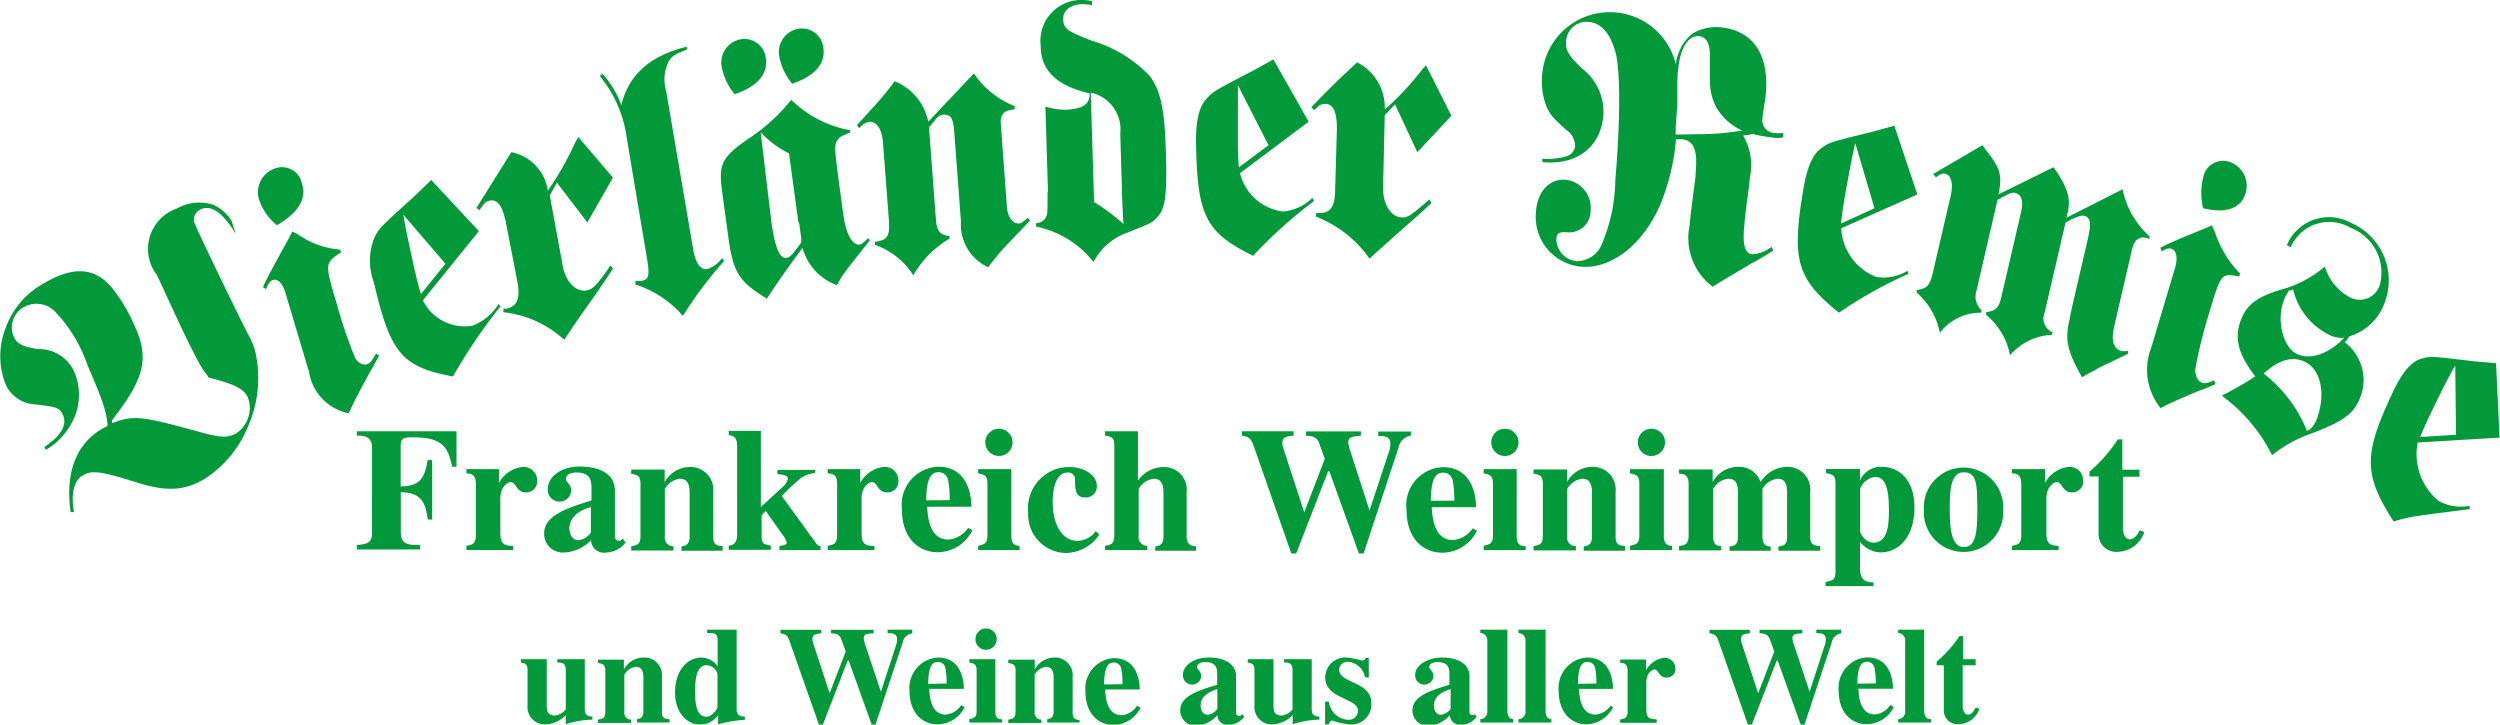
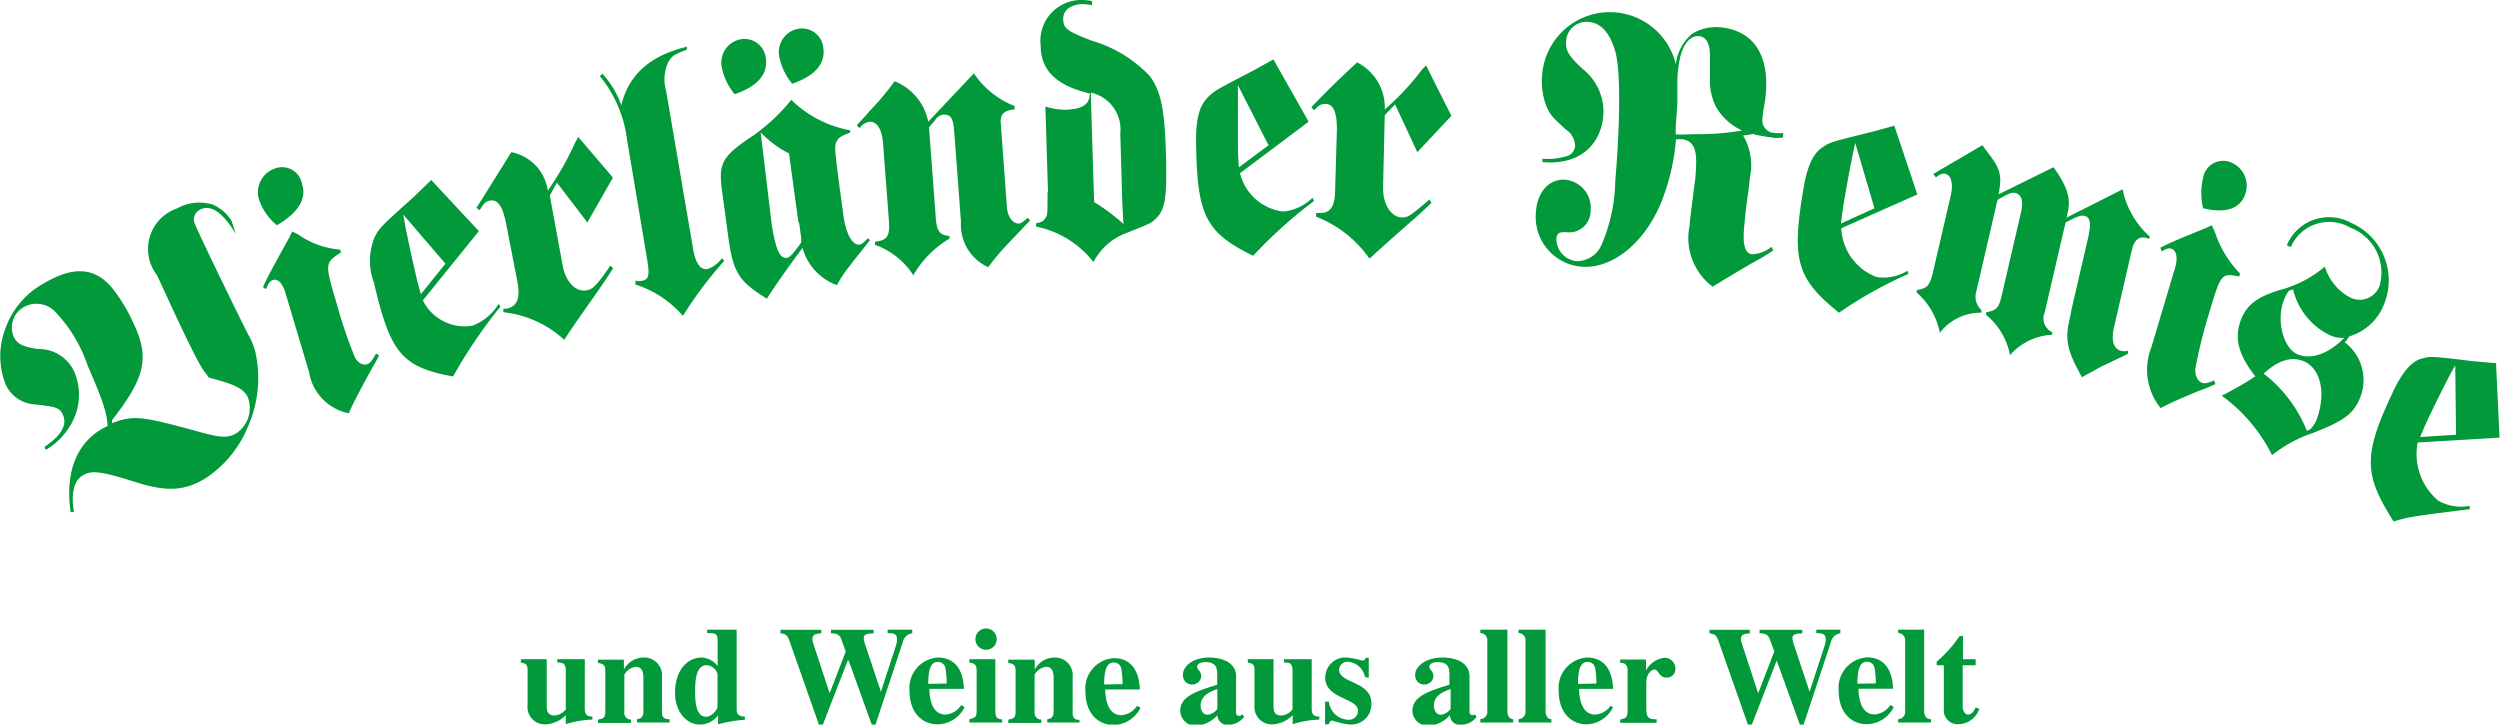
<svg xmlns="http://www.w3.org/2000/svg" viewBox="0 0 164.29 47.62">
  <defs>
    <style>.cls-1{fill:#019939;fill-rule:evenodd;}</style>
  </defs>
  <title>Logo</title>
  <g id="Ebene_2" data-name="Ebene 2">
    <g id="Ebene_1-2" data-name="Ebene 1">
-       <path class="cls-1" d="M23.45,28.63c.54,0,1,.06,1,.82V35c0,.72-.36.75-1,.82v.29h4.16v-.29c-.81,0-1.27-.06-1.27-.82V32.35c1.45,0,1.64.84,1.77,1.79h.29v-3.9H28.1c-.16.92-.33,1.74-1.77,1.72V29.28c0-.5.21-.54.83-.54,2,0,2.3.73,2.55,1.93H30V28.34H23.45v.29Zm10.27,7.24c-.7,0-.84-.21-.84-.91V32.78c0-.84.51-1.1.68-1.1.37,0,.36.68,1,.68a.72.72,0,0,0,.74-.77.89.89,0,0,0-1-.9,2,2,0,0,0-1.51,1.05h0v-.91H30.65v.28c.35,0,.62.1.62.68v3.39c0,.58-.25.62-.62.69v.28h3.07v-.28Zm7.18-.46-.12.12a.15.15,0,0,1-.12,0,.25.25,0,0,1-.25-.29v-3c0-1.09-1-1.58-2.31-1.58S36,31.39,36,32.12a.77.77,0,0,0,1.54.14c0-.45-.35-.54-.35-.79s.27-.42.68-.42c.85,0,1,.43,1,1v.84c-1.64.5-3.11,1-3.11,2.16A1.22,1.22,0,0,0,37,36.31a2.6,2.6,0,0,0,1.84-.81.85.85,0,0,0,1,.81,1.67,1.67,0,0,0,1.27-.66l-.17-.24ZM38.83,35a1.15,1.15,0,0,1-.82.5c-.42,0-.59-.42-.59-.77,0-1,1.14-1.34,1.41-1.4V35Zm8.61.88c-.57,0-.57-.38-.57-.66v-2.9a1.49,1.49,0,0,0-1.55-1.63,1.89,1.89,0,0,0-1.64,1h0v-.83h-2.2v.28c.46.07.61.16.61.68v3.39c0,.57-.2.61-.61.69v.28h2.78v-.28a.56.56,0,0,1-.57-.66V32.13a1.32,1.32,0,0,1,1-.67c.62,0,.63.63.63,1v2.79c0,.43-.16.62-.54.66v.28h2.71v-.28Zm6.12-5H51.09v.27c.55.08.68.1.68.34a.93.93,0,0,1-.24.42L50,33.32v-5H47.89v.28c.55,0,.55.54.55.67v5.89c0,.28-.09.69-.55.69v.28h2.76v-.28c-.55-.08-.6-.18-.6-.69V33.86l.27-.28,1.1,1.55a1.28,1.28,0,0,1,.28.52c0,.18-.32.22-.48.22v.28h2.7v-.28c-.09,0-.17,0-.29-.17L51.38,32.6a11.36,11.36,0,0,1,1.18-1.12,1.78,1.78,0,0,1,1-.39v-.27Zm3.9,5c-.7,0-.84-.21-.84-.91V32.78c0-.84.51-1.1.68-1.1.37,0,.36.68,1,.68a.72.72,0,0,0,.74-.77.89.89,0,0,0-1-.9,2,2,0,0,0-1.51,1.05h0v-.91H54.39v.28c.35,0,.62.1.62.68v3.39c0,.58-.25.62-.62.69v.28h3.07v-.28Zm3.41-3c0-1.59.39-1.85.82-1.85a.63.63,0,0,1,.62.54,7,7,0,0,1,.1,1.3Zm2.75,1.81a1.72,1.72,0,0,1-1.3.77c-1.1,0-1.35-1.18-1.39-2.16h2.91c0-.62-.18-2.63-2.19-2.63a2.5,2.5,0,0,0-2.38,2.79c0,2,1.18,2.83,2.34,2.83a2.55,2.55,0,0,0,2.29-1.44l-.28-.16ZM67,35.87c-.45,0-.54-.3-.54-.66V30.83H64.28v.28c.44.08.61.16.61.68v3.39c0,.55-.2.59-.61.69v.28H67v-.28Zm-2.25-6.8a.89.89,0,0,0,1.79,0,.89.89,0,1,0-1.79,0Zm7.27,5.82a1.5,1.5,0,0,1-1.24.65c-.9,0-1.6-.94-1.6-2.55,0-.52.08-1.94,1-1.94a.45.45,0,0,1,.47.45c0,.62,0,1.19.65,1.19a.72.72,0,0,0,.78-.74c0-.83-1-1.26-1.79-1.26a2.71,2.71,0,0,0-2.72,3,2.52,2.52,0,0,0,2.47,2.65,2.67,2.67,0,0,0,2.2-1.21l-.21-.21Zm6.53,1c-.57,0-.57-.5-.57-.69V32.32a1.49,1.49,0,0,0-1.55-1.63,2.09,2.09,0,0,0-1.65.9V28.34H72.62v.28c.45.09.61.13.61.67v5.89c0,.57-.2.61-.61.69v.28H75.4v-.28a.56.56,0,0,1-.57-.66V32.13a1.32,1.32,0,0,1,1-.67c.62,0,.63.63.63,1v2.79c0,.43-.16.62-.54.66v.28H78.6v-.28Zm14.12-7.53h-2.1v.29c.39,0,.8,0,.8.51a1.43,1.43,0,0,1-.08.48L90,33.55h0l-1.24-3.84a3,3,0,0,1-.16-.63c0-.39.33-.4.83-.44v-.29h-3.6v.29c.55,0,.68.15.83.4l.4,1.11-1.35,3.52h0L84.35,29.5a1.13,1.13,0,0,1-.08-.38c0-.43.32-.45.74-.49v-.29H81.61v.29c.48.07.6.18.8.74l2.45,7h.32l2.1-5.4h.08l1.94,5.4h.31l2.31-7a.93.93,0,0,1,.8-.74v-.29Zm1.36,4.55c0-1.59.39-1.85.82-1.85a.63.63,0,0,1,.62.54,7,7,0,0,1,.1,1.3Zm2.75,1.81a1.72,1.72,0,0,1-1.3.77c-1.1,0-1.35-1.18-1.39-2.16H97c0-.62-.18-2.63-2.19-2.63a2.5,2.5,0,0,0-2.38,2.79c0,2,1.18,2.83,2.34,2.83a2.55,2.55,0,0,0,2.29-1.44l-.28-.16Zm3.43,1.17c-.45,0-.54-.3-.54-.66V30.83H97.5v.28c.44.08.61.16.61.68v3.39c0,.55-.2.59-.61.69v.28h2.76v-.28ZM98,29.07a.89.89,0,0,0,1.79,0,.89.89,0,1,0-1.79,0Zm8.74,6.8c-.57,0-.57-.38-.57-.66v-2.9a1.49,1.49,0,0,0-1.55-1.63,1.89,1.89,0,0,0-1.64,1h0v-.83h-2.2v.28c.46.07.61.16.61.68v3.39c0,.57-.2.61-.61.69v.28h2.78v-.28a.56.56,0,0,1-.57-.66V32.13a1.32,1.32,0,0,1,1-.67c.62,0,.63.63.63,1v2.79c0,.43-.16.62-.54.66v.28h2.71v-.28Zm3.14,0c-.45,0-.54-.3-.54-.66V30.83h-2.22v.28c.44.08.61.16.61.68v3.39c0,.55-.2.59-.61.69v.28h2.76v-.28Zm-2.25-6.8a.89.89,0,0,0,1.79,0,.89.89,0,1,0-1.79,0Zm11.91,6.8c-.58,0-.58-.37-.58-.66v-2.9a1.49,1.49,0,0,0-1.55-1.63,2.09,2.09,0,0,0-1.71,1,1.48,1.48,0,0,0-1.51-1,1.91,1.91,0,0,0-1.64,1h0v-.83h-2.21v.28c.33,0,.63.08.63.68v3.39c0,.57-.25.62-.63.69v.28h2.77v-.28c-.45,0-.53-.3-.53-.66V32.13a1.27,1.27,0,0,1,1-.67c.63,0,.63.59.63,1v2.79c0,.27,0,.62-.55.66v.28h2.7v-.28c-.44,0-.54-.29-.54-.66V32.13a1.33,1.33,0,0,1,1-.67c.62,0,.62.6.62,1v2.79c0,.28,0,.63-.57.66v.28h2.75v-.28Zm2.69-3.72a1.22,1.22,0,0,1,1-.81c.84,0,.9,1.26.9,2.23,0,.65,0,2.09-1,2.09-.63,0-.89-.7-.89-.7V32.15Zm.9,6.12c-.54,0-.9-.13-.9-1V35.61a1.8,1.8,0,0,0,1.36.69c1.18,0,2.22-1,2.22-2.95s-1.14-2.67-2.11-2.67a1.49,1.49,0,0,0-1.47.9h0v-.76H120v.28c.53.07.62.24.62.68v5.79c0,.47-.12.59-.65.67v.28h3.15v-.24Zm5-4.77c0-1.32.06-2.46.91-2.46s.9.68.9,2.46c0,1.47-.09,2.45-.89,2.45s-.92-1.2-.92-2.45Zm-1.7,0a2.61,2.61,0,1,0,5.21,0,2.61,2.61,0,1,0-5.21,0Zm8.89,2.37c-.7,0-.84-.21-.84-.91V32.78c0-.84.51-1.1.68-1.1.37,0,.36.68,1,.68a.72.72,0,0,0,.74-.77.89.89,0,0,0-1-.9,2,2,0,0,0-1.51,1.05h0v-.91h-2.18v.28c.35,0,.62.1.62.68v3.39c0,.58-.25.62-.62.69v.28h3.07v-.28Zm5.24-5h-1.09v-2h-.29A10,10,0,0,1,137.31,31v.31h.6v3.74a1.16,1.16,0,0,0,1.3,1.21,1.88,1.88,0,0,0,1.7-1.29l-.29-.13c-.13.24-.32.6-.66.6s-.45-.47-.45-.66V31.33h1.09v-.51Z" />
-       <path class="cls-1" d="M38.94,47.09c-.41,0-.51-.17-.51-.52V43.32H36.62v.22c.31,0,.56,0,.56.53v2.55a1.05,1.05,0,0,1-.74.4c-.5,0-.51-.39-.51-.64V43.32h-1.7v.22c.37.06.44.17.44.53v2.27a1.14,1.14,0,0,0,1.23,1.26,2,2,0,0,0,1.28-.6v.59a6.42,6.42,0,0,1,1.75-.3v-.21Zm5,.17c-.44,0-.44-.3-.44-.51V44.48a1.16,1.16,0,0,0-1.21-1.27A1.47,1.47,0,0,0,41,44h0v-.65H39.3v.22c.36.05.48.13.48.53v2.65c0,.44-.15.48-.48.54v.22h2.17v-.22a.44.44,0,0,1-.44-.51V44.34a1,1,0,0,1,.75-.52c.49,0,.5.5.5.75v2.18c0,.33-.13.49-.42.51v.22H44v-.22Zm5-.17c-.51,0-.53-.28-.53-.52V41.38H46.47v.22c.5,0,.69,0,.69.52v1.65a1.4,1.4,0,0,0-1.06-.56c-.85,0-1.74.75-1.74,2.32,0,1.32.83,2.08,1.58,2.08a1.47,1.47,0,0,0,1.25-.6v.59a8.94,8.94,0,0,1,1.76-.3v-.21Zm-1.79-.62c0,.1-.33.63-.75.63-.72,0-.72-1.17-.72-1.7,0-.88.13-1.69.77-1.69a.82.82,0,0,1,.7.56v2.19ZM60,41.38H58.33v.23c.31,0,.62,0,.62.4a1.12,1.12,0,0,1-.06.38l-1,3.07h0l-1-3a2.35,2.35,0,0,1-.13-.5c0-.31.26-.32.65-.34v-.23H54.61v.23c.43,0,.53.12.65.32l.32.87-1.06,2.75h0l-1.07-3.26a.88.88,0,0,1-.06-.3c0-.33.25-.35.58-.38v-.23H51.29v.23c.38.05.47.14.62.58l1.91,5.43h.25l1.64-4.22h.06l1.52,4.22h.24l1.8-5.43a.72.72,0,0,1,.62-.58v-.23ZM61,44.94c0-1.24.31-1.44.64-1.44a.49.49,0,0,1,.49.42,5.46,5.46,0,0,1,.08,1Zm2.15,1.42a1.34,1.34,0,0,1-1,.6c-.86,0-1.06-.92-1.08-1.69h2.27c0-.49-.14-2.06-1.71-2.06a2,2,0,0,0-1.86,2.18c0,1.54.92,2.21,1.83,2.21a2,2,0,0,0,1.79-1.13l-.22-.13Zm2.68.91c-.35,0-.42-.23-.42-.51V43.32H63.7v.22c.34.06.48.13.48.53v2.65c0,.43-.15.46-.48.54v.22h2.16v-.22ZM64.1,42a.7.7,0,0,0,1.4,0,.7.7,0,1,0-1.4,0Zm6.83,5.31c-.44,0-.44-.3-.44-.51V44.48a1.16,1.16,0,0,0-1.21-1.27A1.48,1.48,0,0,0,68,44h0v-.65H66.26v.22c.36.05.48.13.48.53v2.65c0,.44-.15.48-.48.54v.22h2.17v-.22a.44.44,0,0,1-.44-.51V44.34a1,1,0,0,1,.75-.52c.49,0,.5.5.5.75v2.18c0,.33-.13.49-.42.51v.22h2.12v-.22Zm1.63-2.33c0-1.24.31-1.44.64-1.44a.49.49,0,0,1,.49.42,5.51,5.51,0,0,1,.08,1Zm2.15,1.42a1.34,1.34,0,0,1-1,.6c-.86,0-1.06-.92-1.08-1.69h2.27c0-.49-.14-2.06-1.71-2.06a2,2,0,0,0-1.86,2.18c0,1.54.92,2.21,1.83,2.21a2,2,0,0,0,1.79-1.13l-.22-.13Zm6.9.55-.09.09a.12.12,0,0,1-.09,0,.19.19,0,0,1-.2-.23V44.45c0-.85-.8-1.24-1.8-1.24s-1.69.55-1.69,1.12a.6.6,0,0,0,1.2.11c0-.35-.27-.42-.27-.61s.21-.32.53-.32c.67,0,.79.33.79.79V45c-1.28.39-2.43.75-2.43,1.69a1,1,0,0,0,1,1A2,2,0,0,0,80,47a.66.66,0,0,0,.76.63,1.31,1.31,0,0,0,1-.52l-.14-.19ZM80,46.58a.9.9,0,0,1-.64.39c-.32,0-.46-.32-.46-.6,0-.78.89-1,1.1-1.09v1.31Zm6.71.51c-.41,0-.51-.17-.51-.52V43.32H84.38v.22c.31,0,.56,0,.56.53v2.55a1.05,1.05,0,0,1-.74.4c-.5,0-.51-.39-.51-.64V43.32H82v.22c.37.06.44.17.44.53v2.27a1.14,1.14,0,0,0,1.23,1.26,2,2,0,0,0,1.28-.6v.59a6.42,6.42,0,0,1,1.75-.3v-.21Zm3.24-2.55V43.23h-.2a.22.22,0,0,1-.23.18,6.14,6.14,0,0,0-1-.2,1.32,1.32,0,0,0-1.43,1.33c0,1.39,2.15,1.33,2.15,2.16a.59.59,0,0,1-.64.6,1.33,1.33,0,0,1-1.27-1.19h-.25V47.6h.23c.09-.18.14-.25.24-.25a5.29,5.29,0,0,0,1.15.26,1.32,1.32,0,0,0,1.42-1.39C90.12,44.74,88,44.94,88,44a.55.55,0,0,1,.58-.51,1.23,1.23,0,0,1,1.12,1Zm7,2.36-.09.09a.12.12,0,0,1-.09,0,.19.19,0,0,1-.2-.23V44.45c0-.85-.8-1.24-1.8-1.24S93,43.76,93,44.33a.6.6,0,0,0,1.2.11c0-.35-.27-.42-.27-.61s.21-.32.53-.32c.67,0,.79.33.79.79V45c-1.28.39-2.43.75-2.43,1.69a1,1,0,0,0,1,1A2,2,0,0,0,95.28,47a.66.66,0,0,0,.76.63,1.31,1.31,0,0,0,1-.52l-.14-.19Zm-1.62-.32a.9.9,0,0,1-.64.39c-.32,0-.46-.32-.46-.6,0-.78.89-1,1.1-1.09v1.31Zm4.17.69c-.35,0-.44-.28-.44-.54V41.38H97.28v.22a.47.47,0,0,1,.46.52v4.6a.48.48,0,0,1-.46.54v.22h2.16v-.22Zm2.51,0c-.35,0-.44-.28-.44-.54V41.38H99.79v.22a.47.47,0,0,1,.46.52v4.6a.48.48,0,0,1-.46.54v.22h2.16v-.22Zm1.69-2.33c0-1.24.31-1.44.64-1.44a.49.49,0,0,1,.49.42,5.51,5.51,0,0,1,.08,1Zm2.15,1.42a1.34,1.34,0,0,1-1,.6c-.86,0-1.06-.92-1.08-1.69H106c0-.49-.14-2.06-1.71-2.06a2,2,0,0,0-1.86,2.18c0,1.54.92,2.21,1.83,2.21A2,2,0,0,0,106,46.48l-.22-.13Zm3,.91c-.55,0-.66-.16-.66-.71v-1.7c0-.66.4-.86.53-.86.29,0,.28.53.8.53a.56.56,0,0,0,.58-.6.7.7,0,0,0-.75-.7,1.59,1.59,0,0,0-1.18.82h0v-.71h-1.7v.22c.27,0,.49.08.49.53v2.65c0,.45-.2.49-.49.54v.22h2.4v-.22ZM121,41.38h-1.64v.23c.31,0,.62,0,.62.4a1.11,1.11,0,0,1-.06.38l-1,3.07h0l-1-3a2.36,2.36,0,0,1-.13-.5c0-.31.26-.32.65-.34v-.23h-2.81v.23c.43,0,.53.12.65.32l.32.87-1.06,2.75h0l-1.07-3.26a.88.88,0,0,1-.06-.3c0-.33.25-.35.58-.38v-.23h-2.65v.23c.38.05.47.14.62.58l1.91,5.43h.25l1.64-4.22h.06l1.52,4.22h.24l1.8-5.43a.72.72,0,0,1,.62-.58v-.23Zm1.06,3.55c0-1.24.31-1.44.64-1.44a.49.49,0,0,1,.49.42,5.46,5.46,0,0,1,.08,1Zm2.15,1.42a1.34,1.34,0,0,1-1,.6c-.86,0-1.06-.92-1.08-1.69h2.27c0-.49-.14-2.06-1.71-2.06a2,2,0,0,0-1.86,2.18c0,1.54.92,2.21,1.83,2.21a2,2,0,0,0,1.79-1.13l-.22-.13Zm2.68.91c-.35,0-.44-.28-.44-.54V41.38h-1.71v.22a.47.47,0,0,1,.46.52v4.6a.48.48,0,0,1-.46.54v.22h2.16v-.22Zm3-3.94H129V41.8h-.23a7.84,7.84,0,0,1-1.5,1.68v.24h.47v2.92a.91.91,0,0,0,1,.95,1.47,1.47,0,0,0,1.33-1l-.23-.1c-.1.19-.25.47-.51.47s-.35-.37-.35-.51V43.72h.85v-.4Z" />
+       <path class="cls-1" d="M38.94,47.09c-.41,0-.51-.17-.51-.52V43.32H36.62v.22c.31,0,.56,0,.56.53v2.55a1.05,1.05,0,0,1-.74.4c-.5,0-.51-.39-.51-.64V43.32h-1.7v.22c.37.06.44.17.44.53v2.27a1.14,1.14,0,0,0,1.23,1.26,2,2,0,0,0,1.28-.6v.59a6.42,6.42,0,0,1,1.75-.3v-.21Zm5,.17c-.44,0-.44-.3-.44-.51V44.48a1.16,1.16,0,0,0-1.21-1.27A1.47,1.47,0,0,0,41,44h0v-.65H39.3v.22c.36.05.48.13.48.53v2.65c0,.44-.15.48-.48.54v.22h2.17v-.22a.44.44,0,0,1-.44-.51V44.34a1,1,0,0,1,.75-.52c.49,0,.5.5.5.75v2.18c0,.33-.13.49-.42.51v.22H44v-.22Zm5-.17c-.51,0-.53-.28-.53-.52V41.38H46.47v.22c.5,0,.69,0,.69.52v1.65a1.4,1.4,0,0,0-1.06-.56c-.85,0-1.74.75-1.74,2.32,0,1.32.83,2.08,1.58,2.08a1.47,1.47,0,0,0,1.25-.6v.59a8.94,8.94,0,0,1,1.76-.3v-.21Zm-1.79-.62c0,.1-.33.63-.75.63-.72,0-.72-1.17-.72-1.7,0-.88.13-1.69.77-1.69a.82.82,0,0,1,.7.56v2.19ZM60,41.38H58.33v.23c.31,0,.62,0,.62.4a1.12,1.12,0,0,1-.06.38l-1,3.07h0l-1-3a2.35,2.35,0,0,1-.13-.5c0-.31.26-.32.65-.34v-.23H54.61v.23c.43,0,.53.12.65.32l.32.87-1.06,2.75h0l-1.07-3.26a.88.88,0,0,1-.06-.3c0-.33.25-.35.58-.38v-.23H51.29v.23c.38.05.47.14.62.58l1.91,5.43h.25l1.64-4.22h.06l1.52,4.22h.24l1.8-5.43a.72.72,0,0,1,.62-.58v-.23ZM61,44.94c0-1.24.31-1.44.64-1.44a.49.49,0,0,1,.49.42,5.46,5.46,0,0,1,.08,1Zm2.15,1.42a1.34,1.34,0,0,1-1,.6c-.86,0-1.06-.92-1.08-1.69h2.27c0-.49-.14-2.06-1.71-2.06a2,2,0,0,0-1.86,2.18c0,1.54.92,2.21,1.83,2.21a2,2,0,0,0,1.79-1.13l-.22-.13Zm2.68.91c-.35,0-.42-.23-.42-.51V43.32H63.7v.22c.34.06.48.13.48.53v2.65c0,.43-.15.46-.48.54v.22h2.16v-.22ZM64.1,42a.7.7,0,0,0,1.4,0,.7.7,0,1,0-1.4,0Zm6.83,5.31c-.44,0-.44-.3-.44-.51V44.48a1.16,1.16,0,0,0-1.21-1.27A1.48,1.48,0,0,0,68,44h0v-.65H66.26v.22c.36.05.48.13.48.53v2.65c0,.44-.15.48-.48.54v.22h2.17v-.22a.44.44,0,0,1-.44-.51V44.34a1,1,0,0,1,.75-.52c.49,0,.5.5.5.75v2.18c0,.33-.13.49-.42.51v.22h2.12v-.22Zm1.63-2.33c0-1.24.31-1.44.64-1.44a.49.49,0,0,1,.49.42,5.51,5.51,0,0,1,.08,1Zm2.15,1.42a1.34,1.34,0,0,1-1,.6c-.86,0-1.06-.92-1.08-1.69h2.27c0-.49-.14-2.06-1.71-2.06a2,2,0,0,0-1.86,2.18c0,1.54.92,2.21,1.83,2.21a2,2,0,0,0,1.79-1.13l-.22-.13Zm6.9.55-.09.09a.12.12,0,0,1-.09,0,.19.19,0,0,1-.2-.23V44.45c0-.85-.8-1.24-1.8-1.24s-1.69.55-1.69,1.12a.6.6,0,0,0,1.2.11c0-.35-.27-.42-.27-.61s.21-.32.53-.32c.67,0,.79.33.79.79V45c-1.28.39-2.43.75-2.43,1.69a1,1,0,0,0,1,1A2,2,0,0,0,80,47a.66.66,0,0,0,.76.63,1.31,1.31,0,0,0,1-.52l-.14-.19ZM80,46.58a.9.9,0,0,1-.64.39c-.32,0-.46-.32-.46-.6,0-.78.89-1,1.1-1.09v1.31Zm6.71.51c-.41,0-.51-.17-.51-.52V43.32H84.38v.22c.31,0,.56,0,.56.53v2.55a1.05,1.05,0,0,1-.74.4c-.5,0-.51-.39-.51-.64V43.32H82v.22c.37.06.44.17.44.53v2.27a1.14,1.14,0,0,0,1.23,1.26,2,2,0,0,0,1.28-.6v.59a6.42,6.42,0,0,1,1.75-.3v-.21Zm3.24-2.55V43.23h-.2a.22.22,0,0,1-.23.18,6.14,6.14,0,0,0-1-.2,1.32,1.32,0,0,0-1.43,1.33c0,1.39,2.15,1.33,2.15,2.16a.59.59,0,0,1-.64.6,1.33,1.33,0,0,1-1.27-1.19h-.25V47.6h.23c.09-.18.14-.25.24-.25a5.29,5.29,0,0,0,1.15.26,1.32,1.32,0,0,0,1.42-1.39C90.12,44.74,88,44.94,88,44a.55.55,0,0,1,.58-.51,1.23,1.23,0,0,1,1.12,1Zm7,2.36-.09.09a.12.12,0,0,1-.09,0,.19.19,0,0,1-.2-.23V44.45c0-.85-.8-1.24-1.8-1.24S93,43.76,93,44.33a.6.6,0,0,0,1.2.11c0-.35-.27-.42-.27-.61s.21-.32.53-.32c.67,0,.79.33.79.79V45c-1.28.39-2.43.75-2.43,1.69a1,1,0,0,0,1,1A2,2,0,0,0,95.28,47a.66.66,0,0,0,.76.63,1.31,1.31,0,0,0,1-.52l-.14-.19Zm-1.62-.32a.9.9,0,0,1-.64.39c-.32,0-.46-.32-.46-.6,0-.78.89-1,1.1-1.09v1.31Zm4.17.69c-.35,0-.44-.28-.44-.54V41.38H97.28v.22a.47.47,0,0,1,.46.52v4.6a.48.48,0,0,1-.46.54v.22h2.16v-.22Zm2.51,0c-.35,0-.44-.28-.44-.54V41.38H99.79v.22a.47.47,0,0,1,.46.52v4.6a.48.48,0,0,1-.46.54v.22h2.16v-.22Zm1.69-2.33c0-1.24.31-1.44.64-1.44a.49.49,0,0,1,.49.42,5.51,5.51,0,0,1,.08,1Zm2.15,1.42a1.34,1.34,0,0,1-1,.6c-.86,0-1.06-.92-1.08-1.69H106c0-.49-.14-2.06-1.71-2.06a2,2,0,0,0-1.86,2.18c0,1.54.92,2.21,1.83,2.21A2,2,0,0,0,106,46.48l-.22-.13Zm3,.91c-.55,0-.66-.16-.66-.71v-1.7c0-.66.4-.86.53-.86.29,0,.28.53.8.53a.56.56,0,0,0,.58-.6.7.7,0,0,0-.75-.7,1.59,1.59,0,0,0-1.18.82h0v-.71h-1.7v.22c.27,0,.49.08.49.53v2.65c0,.45-.2.49-.49.54v.22h2.4v-.22ZM121,41.38h-1.64v.23c.31,0,.62,0,.62.4a1.11,1.11,0,0,1-.06.38l-1,3.07h0l-1-3a2.36,2.36,0,0,1-.13-.5c0-.31.26-.32.65-.34v-.23h-2.81v.23c.43,0,.53.12.65.32l.32.87-1.06,2.75h0l-1.07-3.26a.88.88,0,0,1-.06-.3c0-.33.25-.35.58-.38v-.23h-2.65v.23c.38.05.47.14.62.58l1.91,5.43h.25l1.64-4.22l1.52,4.22h.24l1.8-5.43a.72.72,0,0,1,.62-.58v-.23Zm1.06,3.55c0-1.24.31-1.44.64-1.44a.49.49,0,0,1,.49.42,5.46,5.46,0,0,1,.08,1Zm2.15,1.42a1.34,1.34,0,0,1-1,.6c-.86,0-1.06-.92-1.08-1.69h2.27c0-.49-.14-2.06-1.71-2.06a2,2,0,0,0-1.86,2.18c0,1.54.92,2.21,1.83,2.21a2,2,0,0,0,1.79-1.13l-.22-.13Zm2.68.91c-.35,0-.44-.28-.44-.54V41.38h-1.71v.22a.47.47,0,0,1,.46.52v4.6a.48.48,0,0,1-.46.54v.22h2.16v-.22Zm3-3.94H129V41.8h-.23a7.84,7.84,0,0,1-1.5,1.68v.24h.47v2.92a.91.91,0,0,0,1,.95,1.47,1.47,0,0,0,1.33-1l-.23-.1c-.1.19-.25.47-.51.47s-.35-.37-.35-.51V43.72h.85v-.4Z" />
      <path class="cls-1" d="M161.4,28.57l-2.36.15c.36-.86.44-1,.55-1.25.75-1.57,1.47-3,1.76-3.45l.05,4.55Zm2.67-4.7-1.52-.13c-2.81-.34-2.81-.34-3.42-.17s-1.2.78-1.83,2.09c-2,4.21-2,5.48,0,8.61,1-.31,1.34-.35,5-.81v-.22a3,3,0,0,1-2.07-.34,4,4,0,0,1-1.35-3.82l5.38-.32-.23-4.89ZM151.6,28.31a9,9,0,0,0-2.84-3.76c1-.92,1.9-1.16,2.72-.77,1,.49,1.38,2,.8,3.68a1.92,1.92,0,0,1-.47.76l-.21.09ZM150.69,19a4.47,4.47,0,0,0,2.37,3,1.85,1.85,0,0,0,1,.2c-1.07,1.09-2.24,1.47-3.12,1.06s-1.34-2.14-.89-3.43a2.88,2.88,0,0,1,.37-.73l.28-.08ZM146,26a10.75,10.75,0,0,1,3.31,3.91,8.78,8.78,0,0,1,2.58-1.42c2.2-.83,2.86-1.34,3.28-2.55a3.11,3.11,0,0,0-1.09-3.45l.1-.09.14-.2.08-.1a3.54,3.54,0,0,0,2.31-2.21,4.12,4.12,0,0,0-2.22-5.25,3,3,0,0,0-4.21,1.48l.26.12a2.75,2.75,0,0,1,3.91-1.28,3.15,3.15,0,0,1,1.94,3.77,1.38,1.38,0,0,1-2,.79,3.4,3.4,0,0,1-1.61-2,7.53,7.53,0,0,1-3,1.55c-1.52.48-2.2,1-2.57,2.11s-.09,2.16,1,3.55c-.42.28-.71.46-1.05.65l-.83.46L146,26Zm-1.19-12.31c1.49.36,2.47,0,2.76-1a1.65,1.65,0,0,0-.92-2,1.33,1.33,0,0,0-1.87,1,4.25,4.25,0,0,0,0,2Zm.57,1.11a2.09,2.09,0,0,0-.31.14c-1.87.76-2.57,1.06-3.1,1.34l.09.24.14-.08c.26-.13.36-.14.52-.08.32.13.4.6.22,1.23l-1.56,5.23a4,4,0,0,0,.61,4c.41-.23,1.11-.55,2.47-1.12a11.54,11.54,0,0,0,1.13-.46l-.09-.24c-.47.2-.63.22-.83.14s-.44-.41-.4-.91a31.14,31.14,0,0,1,.88-3.57c.8-2.69.81-2.72,2-2.49l.06-.19a7.09,7.09,0,0,1-1.66-2.74l-.19-.41Zm-9.57-.47.06-.34c.24-.92,0-1.71-.92-3l-3.61,1.78c.24-1.32.13-1.69-.86-2.94l-.2-.29c-1.53.9-2.54,1.48-3,1.76l-.23.13.17.23c.3-.24.46-.29.65-.23.37.11.5.69.32,1.45l-1.14,4.91c-.23,1-.38,1.15-1.09,1.27l0,.17a4.7,4.7,0,0,1,1.52,2.64,3.36,3.36,0,0,1,2.73-1.32l0-.17a1.21,1.21,0,0,1-.33-1.25l1.39-6,.53-.29c.35-.17.47-.21.67-.15.41.13.51.54.33,1.32l-1.28,5.51c-.17.71-.34.89-1,1l0,.17a4.52,4.52,0,0,1,1.57,2.65A3.91,3.91,0,0,1,134.86,22l0-.17a1,1,0,0,1-.49-1.3l1.37-5.91.47-.24c.47-.21.61-.24.79-.19.39.12.43.51.21,1.49l-1.05,4.53L136,21c-.31,1.35-.15,2.06.82,3.79a1.78,1.78,0,0,0,.25-.15c.28-.15.53-.27.78-.42s.64-.31,1-.49.82-.38,1-.49l0-.19a1,1,0,0,1-.49,0c-.47-.15-.63-.68-.44-1.53l1.18-5.1q.23-1,1-.77l.16.05,0-.17a5.62,5.62,0,0,1-1.77-3.09l-3.74,1.89Zm-12.63-.64-2.2,1c.12-.95.15-1.12.19-1.38.3-1.76.61-3.34.75-3.91l1.27,4.31Zm1.28-5.42L123,8.67c-2.76.68-2.76.68-3.3,1.06s-.93,1.17-1.18,2.64c-.8,4.73-.46,5.93,2.33,8.18A27.92,27.92,0,0,1,125.41,18l-.05-.21a3,3,0,0,1-2.06.41A3.61,3.61,0,0,1,121,15l5-2.22-1.53-4.57Zm-14,.57h-.34l0-.51.11-1.49,0-1.16c0-.42,0-.81.06-1.15.12-1.37.67-2.24,1.39-2.15.47.06.7.51.69,1.34V5.38a3.71,3.71,0,0,0,.42,1.68,3.8,3.8,0,0,0,1.7,1.52,17.83,17.83,0,0,1-3.08.24Zm4.81,0c.69.13.9.16,1.14.19a2.21,2.21,0,0,0,.77,0l0-.29a2.72,2.72,0,0,1-.54,0,.83.83,0,0,1-.81-1c0-.22.07-.56.14-1a4.83,4.83,0,0,0,.07-.56c.23-2.54-.8-4.12-2.85-4.37a3,3,0,0,0-2,.42,3.08,3.08,0,0,0-1.06,2,4.46,4.46,0,0,0-8.79.74A4.56,4.56,0,0,0,101.63,7c.25.55.37.69,1.27,1.51a1.33,1.33,0,0,1,.61,1.09.78.78,0,0,1-.66.69,4.08,4.08,0,0,1-1.49.14l0,.22c2.25.22,3.79-.95,4-3A3.56,3.56,0,0,0,104,4.53c-.93-.88-1.13-1.22-1.08-1.81a1.34,1.34,0,0,1,1.55-1.27c.78.09,1.34.76,1.68,1.93s.34,4.49,0,8.49a11.11,11.11,0,0,1-.89,4.19,1.77,1.77,0,0,1-1.7,1.1,1.48,1.48,0,0,1-1.28-1.39c0-.46.18-.55.79-.5a1.41,1.41,0,0,0,1.46-1.45,1.85,1.85,0,0,0-1.59-2c-1.06-.13-1.91.73-2,2.08a3.28,3.28,0,0,0,2.84,3.61c2.05.25,4.21-1.42,5.36-4.14a14.42,14.42,0,0,0,1-4.22l.38,0c.8.1,1.05.67.91,2.23,0,.32-.06.64-.11,1-.25,2-.25,2-.29,2.46a4,4,0,0,0,1.52,4c.52-.33,1.54-.93,2.53-1.52a16,16,0,0,0,1.45-.86l-.11-.24a2.2,2.2,0,0,1-1.28.49c-.47-.06-.63-.62-.52-1.79.08-.9.11-1.17.34-2.82,0-.29.07-.58.1-.83a3.8,3.8,0,0,0-.51-2.36l.8-.12ZM93.71,4.29a2.67,2.67,0,0,1-.24.26A17.87,17.87,0,0,1,91,7.2a3.31,3.31,0,0,0-1.82-3.1l-1,.94c-.55.52-1.21,1.18-2,2l.16.2.18-.14a.68.68,0,0,1,.58-.27c.55,0,.79.6.75,1.87l-.11,3.76c0,1.1-.32,1.56-1,1.53a1.07,1.07,0,0,1-.25,0v.25A7.65,7.65,0,0,1,90,17c.79-.73,1.38-1.25,2.52-2.26.87-.75,1.12-1,1.55-1.41l-.14-.23-.2.19c-1,.85-1.2,1-1.58,1-.74,0-1.29-.89-1.26-2L91,7.57l.68-.71L93.14,10l2.24-2.39L93.71,4.29ZM83.41,9.51l-2,1.49c-.06-1-.06-1.13-.06-1.4,0-1.79,0-3.42,0-4l2,3.92Zm.28-5.61-1.37.76C79.74,6,79.74,6,79.28,6.5s-.7,1.37-.68,2.86c.07,4.81.62,5.91,3.75,7.45a30.4,30.4,0,0,1,4-3.6L86.25,13a3.13,3.13,0,0,1-1.94.9,3.33,3.33,0,0,1-2.82-2.52L86,8,83.68,3.9Zm-12,2.19a2.47,2.47,0,0,1,1.93,2.68l.13,4.44c.05,1,.06,1.35.09,1.52a12.54,12.54,0,0,0-1.94-1.45l-.22-7.19Zm-2.85,6.56c0,1.45,0,1.45-.14,1.68s-.27.28-.61.34v.22a6.43,6.43,0,0,1,3.77,2.33A4,4,0,0,1,74,15.32c1.66-.66,1.68-.66,2-1,.58-.56.7-1.43.62-4.23S76.31,6,75.56,5a8.51,8.51,0,0,0-3.77-2.31c-1.68-.65-1.9-.81-1.92-1.42s.48-.93,1.16-1a4,4,0,0,1,.73.07V.07A3.44,3.44,0,0,0,71,0a2.68,2.68,0,0,0-2.61,3c0,1.65,1.08,2.64,3.22,3.14,0,.71-.42,1-1.5,1.07A4.3,4.3,0,0,1,68.7,7l.17,5.62ZM61,8a3.62,3.62,0,0,0-2.21-2.66,17.56,17.56,0,0,1-1.57,1.88c-.67.76-.71.79-.91,1l.17.21A1,1,0,0,1,57.15,8c.49,0,.81.49.88,1.42l.38,5c.08,1.1-.07,1.36-.91,1.47v.2a4.93,4.93,0,0,1,2.52,2,6.61,6.61,0,0,1,2.38-2.41v-.17c-.64-.06-.83-.31-.9-1.14l-.45-6,.39-.46A.78.78,0,0,1,62,7.53c.49,0,.64.21.71,1.16l.44,5.87a3.07,3.07,0,0,0,1.79,3,16.44,16.44,0,0,1,1.19-1.43l1.56-1.64-.14-.18c-.4.34-.46.37-.61.38-.38,0-.72-.42-.77-1.08L65.76,8c0-.51.24-.76.92-.81l0-.22A5.72,5.72,0,0,1,64,4.82L61,8ZM48.28,6.19c1.46-.49,2.19-1.3,2.05-2.32a1.41,1.41,0,0,0-1.64-1.29,1.55,1.55,0,0,0-1.25,1.87,3.91,3.91,0,0,0,.84,1.74Zm3.78-.69c1.46-.49,2.19-1.3,2.05-2.32a1.41,1.41,0,0,0-1.64-1.29,1.55,1.55,0,0,0-1.25,1.87,3.9,3.9,0,0,0,.84,1.74Zm.45,9.12.08.56.06.44,0,.32c-.54.75-.77,1-.94,1-.46.08-.74-.56-1-2.21L50,8.79,50,8.7a6.43,6.43,0,0,0,1.85,1.38l.62,4.54Zm4.56,1c-.28.3-.42.42-.56.45-.48.09-.91-.68-1.08-1.89l-.31-2.28c-.29-2.28-.3-2.36-.07-2.72.13-.17.23-.24.82-.47l0-.15a7.38,7.38,0,0,1-3.87-2A12.08,12.08,0,0,1,49.06,9.2c-1.65,1.17-1.85,1.61-1.6,3.43l.41,3c.31,2.28.7,2.88,2.53,4,.46-.76,1.67-2.45,2.34-3.34A3.62,3.62,0,0,0,55,18.74a7.36,7.36,0,0,1,.78-1.19c.44-.58.92-1.16,1.39-1.77l-.13-.13ZM45.1,3.08c-2.41.59-3.8,1.86-4.27,3.84a6,6,0,0,0-1.24-2.07L39.42,5A8.16,8.16,0,0,1,41.2,9.14L42.52,17c.18,1.06.12,1.35-.28,1.44a.89.89,0,0,1-.48,0l0,.26a6.86,6.86,0,0,1,3.12,2.06,25.58,25.58,0,0,1,2.71-3.61l-.14-.19a2,2,0,0,1-.92.71q-.75.17-1-1.42L43.78,6a2.69,2.69,0,0,1,.15-1.94c.22-.37.37-.48,1.21-.8l0-.22ZM38,9a2.9,2.9,0,0,1-.18.32A19.72,19.72,0,0,1,36,12.53,3,3,0,0,0,33.6,10l-.74,1.19c-.42.66-.92,1.48-1.55,2.47l.2.15.14-.19c.18-.3.3-.38.51-.43.54-.13.89.36,1.12,1.61L34,18.51c.2,1.08,0,1.6-.67,1.77a1.08,1.08,0,0,1-.25,0l0,.24a7,7,0,0,1,4,1.81c.61-.93,1.08-1.6,2-2.9.69-1,.88-1.27,1.21-1.8l-.19-.18-.15.24c-.76,1.09-1,1.29-1.33,1.38-.73.18-1.44-.5-1.64-1.61l-.85-4.61L36.6,12l2,2.62,1.68-2.95L38,9Zm-8.73,8.33-1.61,2c-.26-.91-.29-1.08-.35-1.34-.4-1.73-.72-3.31-.81-3.89l2.78,3.24Zm-.91-5.52-1.17,1.13c-2.22,2-2.22,2-2.56,2.62a4.06,4.06,0,0,0-.06,3c1.08,4.65,1.84,5.56,5.2,6.18a33.75,33.75,0,0,1,3.12-4.6l-.13-.16a3.43,3.43,0,0,1-1.7,1.42,3.06,3.06,0,0,1-3.27-1.66l3.68-4.55-3.11-3.34Zm-10.18,3c1.37-.78,2-1.74,1.67-2.71A1.33,1.33,0,0,0,18,11.1a1.64,1.64,0,0,0-.94,2.12,3.67,3.67,0,0,0,1.09,1.54Zm1,.47a2.68,2.68,0,0,0-.17.33c-1.07,1.93-1.46,2.66-1.73,3.26l.2.13.07-.16c.14-.29.21-.37.37-.43.32-.13.64.19.83.81l1.56,5.23a3.3,3.3,0,0,0,2.61,2.71c.2-.47.58-1.22,1.35-2.64.5-.88.52-.91.64-1.16l-.2-.13c-.26.49-.38.62-.58.7s-.56,0-.8-.43A30.27,30.27,0,0,1,22.14,20c-.8-2.69-.81-2.72.27-3.41l-.06-.19a5.5,5.5,0,0,1-2.77-1l-.37-.19ZM3,29.57a4.49,4.49,0,0,0,1.65-1.66,3.85,3.85,0,0,0,.26-3.41,2.54,2.54,0,0,0-2.41-1.56c-1-.16-1.38-.32-1.61-.84a1.54,1.54,0,0,1,.66-1.91,1.7,1.7,0,0,1,2.06.28A9.48,9.48,0,0,1,5.75,24c1,2.3,1.27,3.09,1.32,4a4.23,4.23,0,0,0-.43.22c-1.65,1-2.36,2.88-2,5.43l.22,0c-.21-1.23,0-2.07.58-2.41s1.11-.3,3.47.44c2,.64,3.17.59,4.52-.2A7.41,7.41,0,0,0,16.31,28a7.89,7.89,0,0,0,.48-4.83A4.52,4.52,0,0,0,16.32,22c-.34-.63-3.53-7.17-3.57-7.44a.75.75,0,0,1,.43-.8c.68-.32,1.43.19,2.24,1.49l.08.14-.28-.87h0A2.75,2.75,0,0,0,14,13.45a3,3,0,0,0-2.37.25,2.81,2.81,0,0,0-1.33,4.36c.16.26,2.53,5.64,3.17,6.41a2.42,2.42,0,0,1,.24.34h0c1.59.41,2.31.7,2.58,1.31a2,2,0,0,1-.74,2.34c-.57.33-1,.32-2.42-.07-3.86-1.06-4.34-1.12-5.77-.58v-.19c2.16-2.79,2.52-4.09,1.38-6.44a10.63,10.63,0,0,0-1.39-2.28c-1.17-1.38-2.6-1.38-4.45-.29a5.45,5.45,0,0,0-2.55,3,5.05,5.05,0,0,0,0,3.6,2.23,2.23,0,0,0,1.79,1.35c1.66.18,1.77.23,2,.71.29.66-.13,1.37-1.22,2.1l.09.2Z" />
    </g>
  </g>
</svg>